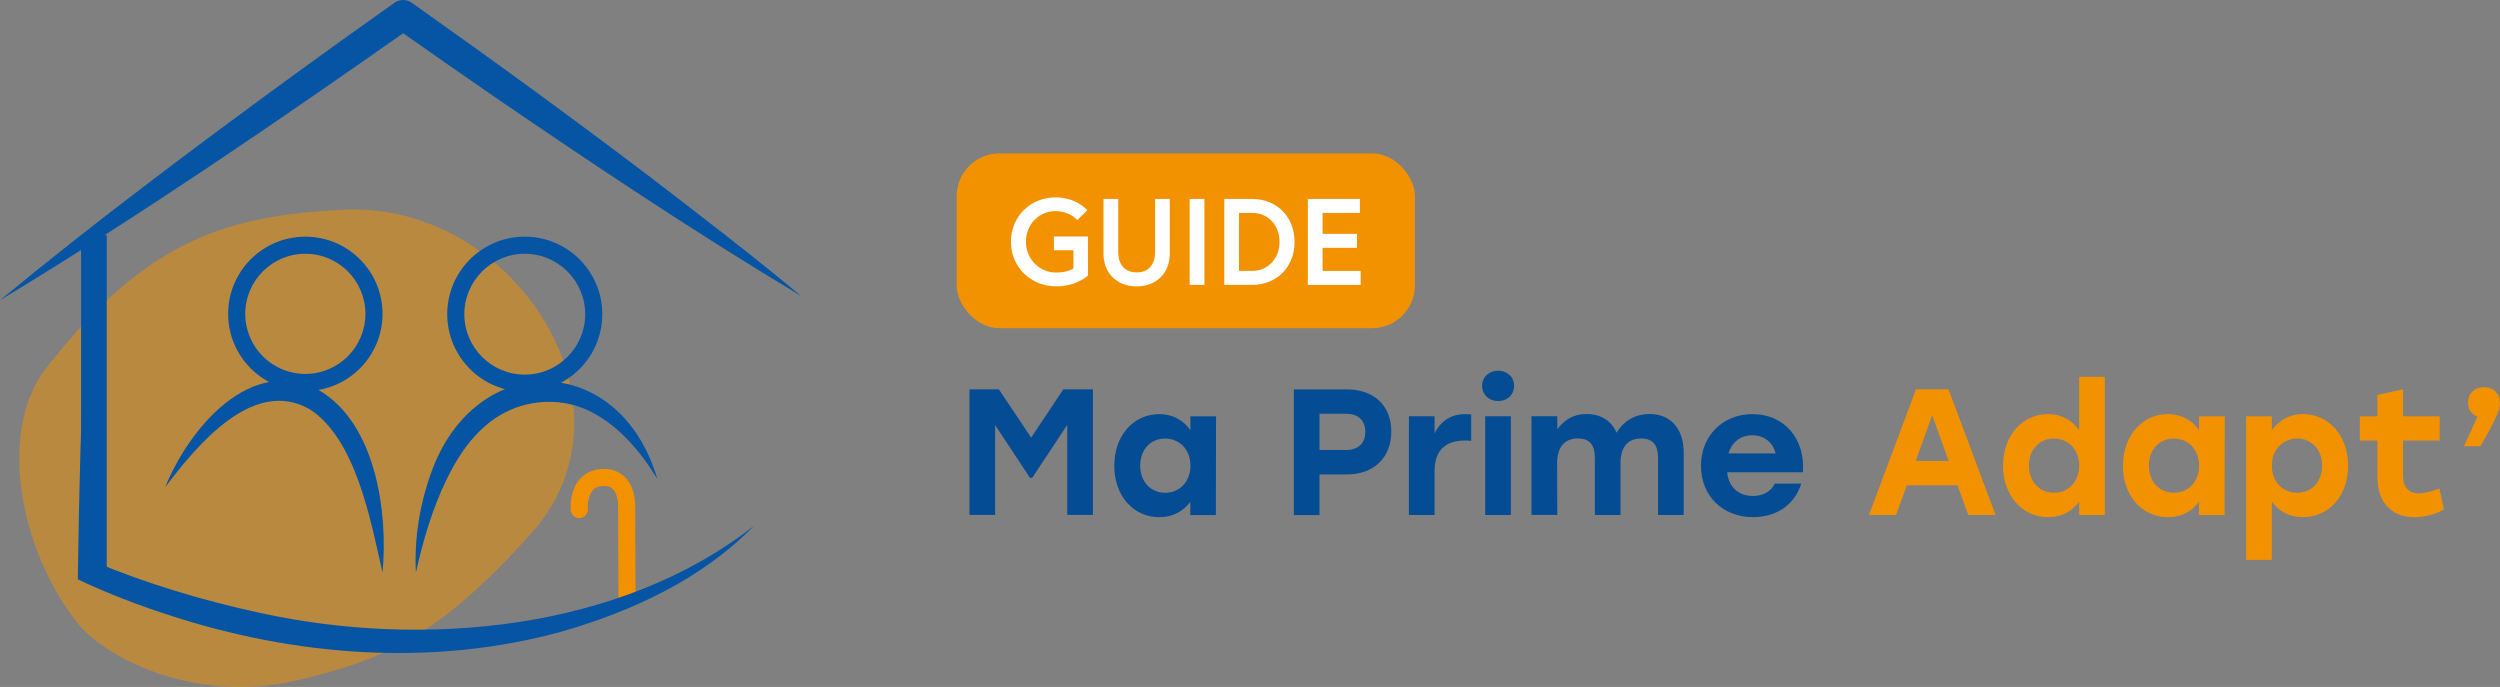
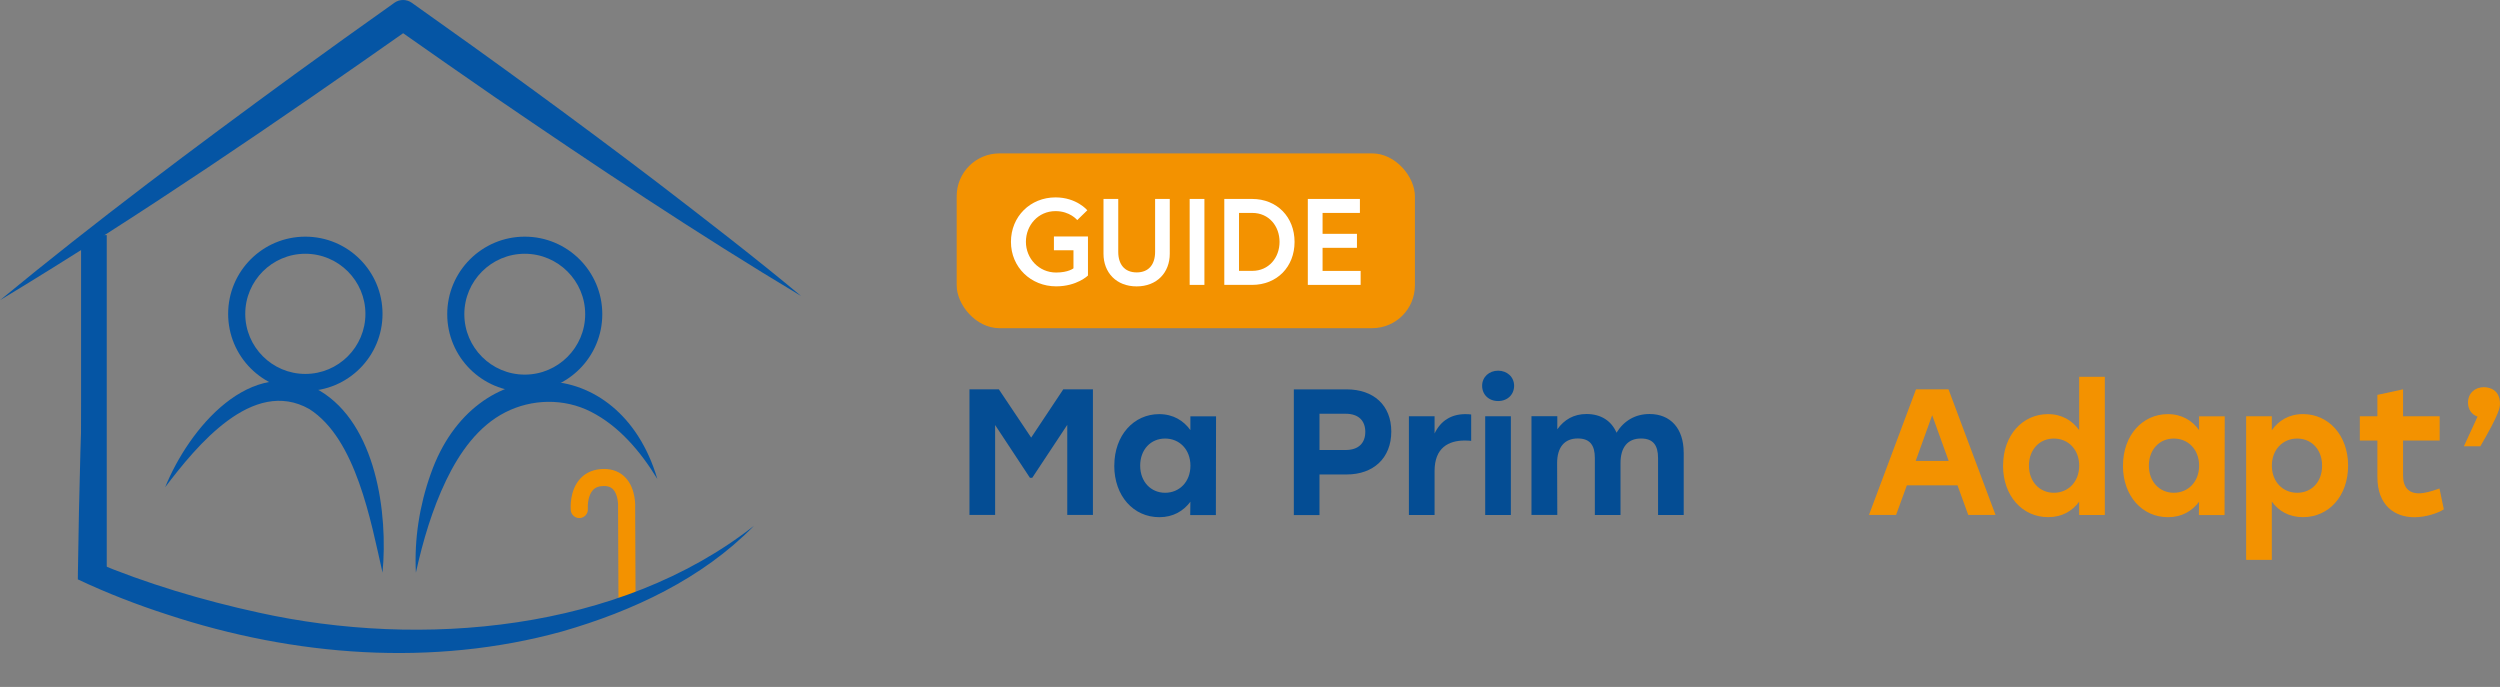
<svg xmlns="http://www.w3.org/2000/svg" id="Calque_1" data-name="Calque 1" viewBox="0 0 584.6 160.63">
  <rect x="0" y="0" width="584.6" height="160.63" fill="#808080" stroke="none" />
  <defs>
    <clipPath id="clippath">
      <rect x="-466.75" y="353.83" width="1366" height="768" style="fill: none;" />
    </clipPath>
  </defs>
  <g>
    <g>
      <g style="opacity: .5;">
-         <path d="M17.98,145.53C4.27,127.89-.46,100.56,10.81,86.06c23.76-30.57,42.86-35.55,69.15-37.01,40.02-2.22,71.14,45.74,44.24,75.7-21.85,24.33-34.47,29.47-54.54,34.29-24.29,5.83-45.51-5.55-51.68-13.5Z" style="fill: #f39200;" />
-       </g>
+         </g>
      <path d="M0,70.2c22.3-18.39,45.45-35.69,68.78-52.73,7.78-5.66,15.61-11.26,23.46-16.83,1.24-.88,2.86-.83,4.04,0,19.13,13.53,38.88,27.9,57.48,42.07,10.94,8.4,23.04,17.71,33.58,26.52-24.36-14.59-48.3-30.57-71.72-46.59-5.85-4.02-17.57-12.2-23.37-16.29,0,0,4.04,0,4.04,0C64.78,28.52,32.97,50.27,0,70.2h0Z" style="fill: #0555a4;" />
      <rect x="18.96" y="54.98" width="6" height="80.6" style="fill: #0555a4;" />
      <path d="M71.4,59.34c7.75,0,14.05,6.3,14.05,14.05s-6.3,14.05-14.05,14.05-14.05-6.3-14.05-14.05,6.3-14.05,14.05-14.05M71.4,55.34c-9.97,0-18.05,8.08-18.05,18.05s8.08,18.05,18.05,18.05,18.05-8.08,18.05-18.05-8.08-18.05-18.05-18.05h0Z" style="fill: #0555a4;" />
      <path d="M122.71,59.34c7.79,0,14.13,6.34,14.13,14.13s-6.34,14.13-14.13,14.13-14.13-6.34-14.13-14.13,6.34-14.13,14.13-14.13M122.71,55.34c-10.01,0-18.13,8.12-18.13,18.13s8.12,18.13,18.13,18.13,18.13-8.12,18.13-18.13-8.12-18.13-18.13-18.13h0Z" style="fill: #0555a4;" />
      <path d="M38.63,113.91c5.48-13.53,19.98-31.29,36.16-22.54,13.16,7.85,15.98,28.62,14.66,42.54-2.76-12.16-6.21-31.31-17.12-38.26-13.25-7.5-26.42,8.67-33.69,18.26h0Z" style="fill: #0555a4;" />
      <path d="M153.69,111.97c-3.87-6.35-8.93-12.35-15.52-15.69-6.26-3.19-13.83-3.03-20.02.14-6.38,3.25-10.72,9.46-13.82,15.89-3.27,6.81-5.43,14.17-7.08,21.6-.39-7.83.83-15.7,3.48-23.12,10.28-29.34,44.2-28.67,52.97,1.18h0Z" style="fill: #0555a4;" />
      <path d="M146.62,141.63c-1.1,0-2-.89-2-1.99l-.09-20.79v-.08c.06-.79-.03-3.12-1.14-4.32-.32-.34-.89-.8-2.15-.8-1.16,0-2.01.31-2.6.96-1.15,1.25-1.24,3.58-1.18,4.37.09,1.1-.73,2.06-1.83,2.16-1.1.09-2.06-.72-2.16-1.81-.04-.47-.33-4.63,2.21-7.4,1.36-1.48,3.28-2.27,5.56-2.27,2.07,0,3.83.72,5.09,2.1,2.36,2.56,2.24,6.47,2.2,7.25l.09,20.63c0,1.1-.89,2-1.99,2.01h0Z" style="fill: #f39200;" />
      <path d="M176.28,122.98c-12.07,12.36-28.38,19.95-44.84,24.68-30.24,8.36-62.64,5.83-92.24-3.93-7.13-2.3-14.12-5-21-8.25,0,0,.02-1.7.02-1.7.26-18.53.75-37.49,1.59-55.97.29-6.22.61-12.44,1.03-18.66.43,6.22.76,12.44,1.06,18.66.85,18.48,1.41,37.45,1.68,55.97,0,0-1.55-2.43-1.55-2.43,12.34,5.16,25.38,9.05,38.46,11.9,38.02,8.42,84.34,4.4,115.78-20.27h0Z" style="fill: #0555a4;" />
    </g>
    <g>
      <g>
        <path d="M226.69,91.04h6.88l7.56,11.29,7.51-11.29h6.93v29.38h-6v-21.07l-8.19,12.38h-.54l-8.14-12.34v21.03h-6v-29.38Z" style="fill: #044d94;" />
        <path d="M260.57,108.89c0-7.14,4.58-12.05,10.49-12.05,3.27,0,5.71,1.51,7.3,3.74v-3.23h6l-.04,23.09h-6l.04-3.11c-1.64,2.18-4.03,3.61-7.26,3.61-6.04,0-10.54-4.95-10.54-12.05ZM278.37,108.89c0-3.78-2.56-6.34-5.92-6.34s-5.83,2.56-5.83,6.34,2.52,6.34,5.83,6.34,5.92-2.52,5.92-6.34Z" style="fill: #044d94;" />
        <path d="M302.55,120.43v-29.38h12.34c6.3,0,10.45,3.69,10.45,9.87s-4.16,10.03-10.45,10.03h-6.34v9.49h-6ZM314.64,105.23c3.11,0,4.62-1.68,4.62-4.24s-1.51-4.24-4.62-4.24h-6.09v8.48h6.09Z" style="fill: #044d94;" />
        <path d="M329.46,97.34h6v4.03c1.43-3.02,3.95-4.53,7.22-4.53.55,0,.97.04,1.34.08v6.17c-.46-.04-.8-.08-1.47-.08-3.82,0-7.09,1.68-7.09,7.14v10.28h-6v-23.09Z" style="fill: #044d94;" />
        <path d="M354.06,90.21c0,2.06-1.55,3.57-3.74,3.57s-3.74-1.51-3.74-3.57,1.64-3.53,3.74-3.53,3.74,1.47,3.74,3.53ZM347.3,97.34h6v23.09h-6v-23.09Z" style="fill: #044d94;" />
        <path d="M393.72,105.82v14.61h-6v-13.31c0-2.94-1.09-4.58-3.99-4.58-3.15,0-4.79,2.1-4.79,5.75v12.13h-6v-13.31c0-2.94-1.09-4.58-3.99-4.58-3.15,0-4.83,2.1-4.83,5.75l.04,12.13h-6.04v-23.09h6.04v3.06c1.64-2.27,3.86-3.57,6.84-3.57,3.32,0,5.79,1.55,7.01,4.37,1.68-2.73,4.32-4.37,7.72-4.37,4.91,0,7.98,3.4,7.98,8.98Z" style="fill: #044d94;" />
-         <path d="M397.75,108.93c0-6.93,5-12.09,12.05-12.09,7.64,0,12.38,6,11.79,13.6h-17.71c.38,3.69,2.9,5.54,6,5.54,2.31,0,4.32-1.05,5.12-2.9h6.21c-1.72,5.46-6.34,7.85-11.29,7.85-7.22,0-12.17-5.12-12.17-12ZM415.22,106.03c-.67-2.52-2.56-4.24-5.46-4.24s-4.83,1.76-5.58,4.24h11.04Z" style="fill: #044d94;" />
      </g>
      <g>
        <path d="M448.04,91.04h7.6l11,29.38h-6.38l-2.52-6.93h-11.84l-2.52,6.93h-6.34l11-29.38ZM455.68,107.79l-3.86-10.7-3.86,10.7h7.72Z" style="fill: #f39200;" />
        <path d="M468.4,108.89c0-7.14,4.58-12.05,10.49-12.05,3.27,0,5.71,1.51,7.3,3.74v-12.47h6v32.32h-6v-3.11c-1.6,2.18-3.99,3.61-7.26,3.61-6,0-10.54-4.95-10.54-12.05ZM486.2,108.89c0-3.78-2.56-6.34-5.92-6.34s-5.83,2.56-5.83,6.34,2.52,6.34,5.83,6.34,5.92-2.52,5.92-6.34Z" style="fill: #f39200;" />
        <path d="M496.44,108.89c0-7.14,4.58-12.05,10.49-12.05,3.27,0,5.71,1.51,7.3,3.74v-3.23h6l-.04,23.09h-6l.04-3.11c-1.64,2.18-4.03,3.61-7.26,3.61-6.04,0-10.54-4.95-10.54-12.05ZM514.24,108.89c0-3.78-2.56-6.34-5.92-6.34s-5.83,2.56-5.83,6.34,2.52,6.34,5.83,6.34,5.92-2.52,5.92-6.34Z" style="fill: #f39200;" />
        <path d="M525.24,97.34h6v3.27c1.59-2.27,4.03-3.78,7.3-3.78,5.92,0,10.54,4.91,10.54,12.05s-4.53,12.05-10.54,12.05c-3.27,0-5.71-1.43-7.3-3.65v13.64h-6v-33.58ZM543,108.89c0-3.78-2.48-6.34-5.83-6.34s-5.92,2.56-5.92,6.34,2.56,6.34,5.92,6.34,5.83-2.52,5.83-6.34Z" style="fill: #f39200;" />
        <path d="M555.93,111.53v-8.52h-4.11v-5.67h4.11v-5l6-1.3v6.3h8.56v5.67h-8.56v8.19c0,2.73,1.3,4.16,3.69,4.16,1.34,0,2.94-.46,4.83-1.13l1.01,4.87c-1.26.84-4.11,1.85-6.88,1.85-4.62,0-8.65-2.77-8.65-9.4Z" style="fill: #f39200;" />
        <path d="M580.02,104.35h-3.86l3.19-6.93c-1.34-.46-2.23-1.64-2.23-3.27,0-2.18,1.6-3.61,3.69-3.61,1.55,0,3.78.76,3.78,3.86,0,.92-.17,2.39-4.58,9.95Z" style="fill: #f39200;" />
      </g>
      <g>
        <rect x="223.71" y="35.87" width="107.15" height="40.87" rx="10" ry="10" style="fill: #f39200;" />
        <g>
          <path d="M251.02,62.77v-4.25h-4.57v-3.22h7.96v9.13s-2.56,2.53-7.44,2.53c-5.89,0-10.57-4.45-10.57-10.4s4.54-10.4,10.42-10.4c4.94,0,7.44,3.01,7.44,3.01l-2.36,2.3s-1.67-2.1-5.08-2.1c-4.05,0-6.92,3.3-6.92,7.18s3.02,7.18,7.06,7.18c2.87,0,4.05-.98,4.05-.98Z" style="fill: #fff;" />
          <path d="M270.09,46.52h3.45v12.81c0,4.42-3.01,7.64-7.75,7.64s-7.75-3.22-7.75-7.64v-12.81h3.45v12.38c0,2.87,1.44,4.8,4.31,4.8s4.31-1.92,4.31-4.8v-12.38Z" style="fill: #fff;" />
          <path d="M278.19,46.52h3.45v20.1h-3.45v-20.1Z" style="fill: #fff;" />
          <path d="M302.72,56.57c0,5.8-4.08,10.05-9.94,10.05h-6.49v-20.1h6.49c5.86,0,9.94,4.25,9.94,10.05ZM299.21,56.57c0-3.68-2.47-6.78-6.38-6.78h-3.1v13.55h3.1c3.91,0,6.38-3.13,6.38-6.78Z" style="fill: #fff;" />
          <path d="M309.27,54.68h8.04v3.27h-8.04v5.4h8.9v3.27h-12.35v-20.1h12.18v3.27h-8.73v4.88Z" style="fill: #fff;" />
        </g>
      </g>
    </g>
  </g>
  <g style="clip-path: url(#clippath);">
    <path d="M565.98,571.61c-88.85-114.36-119.53-291.48-46.47-385.51C673.49-12.08,797.29-44.31,967.75-53.78c259.43-14.42,461.14,296.46,286.75,490.65-141.62,157.7-223.41,191-353.52,222.24-157.44,37.8-294.97-36-334.99-87.51Z" style="fill: #d7edff; opacity: .5;" />
    <path d="M-329.82,369.52c-88.85-114.36-119.53-291.48-46.47-385.51C-222.31-214.17-98.51-246.4,71.95-255.87c259.43-14.42,461.14,296.46,286.75,490.65C217.07,392.49,135.28,425.79,5.17,457.03c-157.44,37.8-294.97-36-334.99-87.51Z" style="fill: #d7edff; opacity: .5;" />
  </g>
</svg>